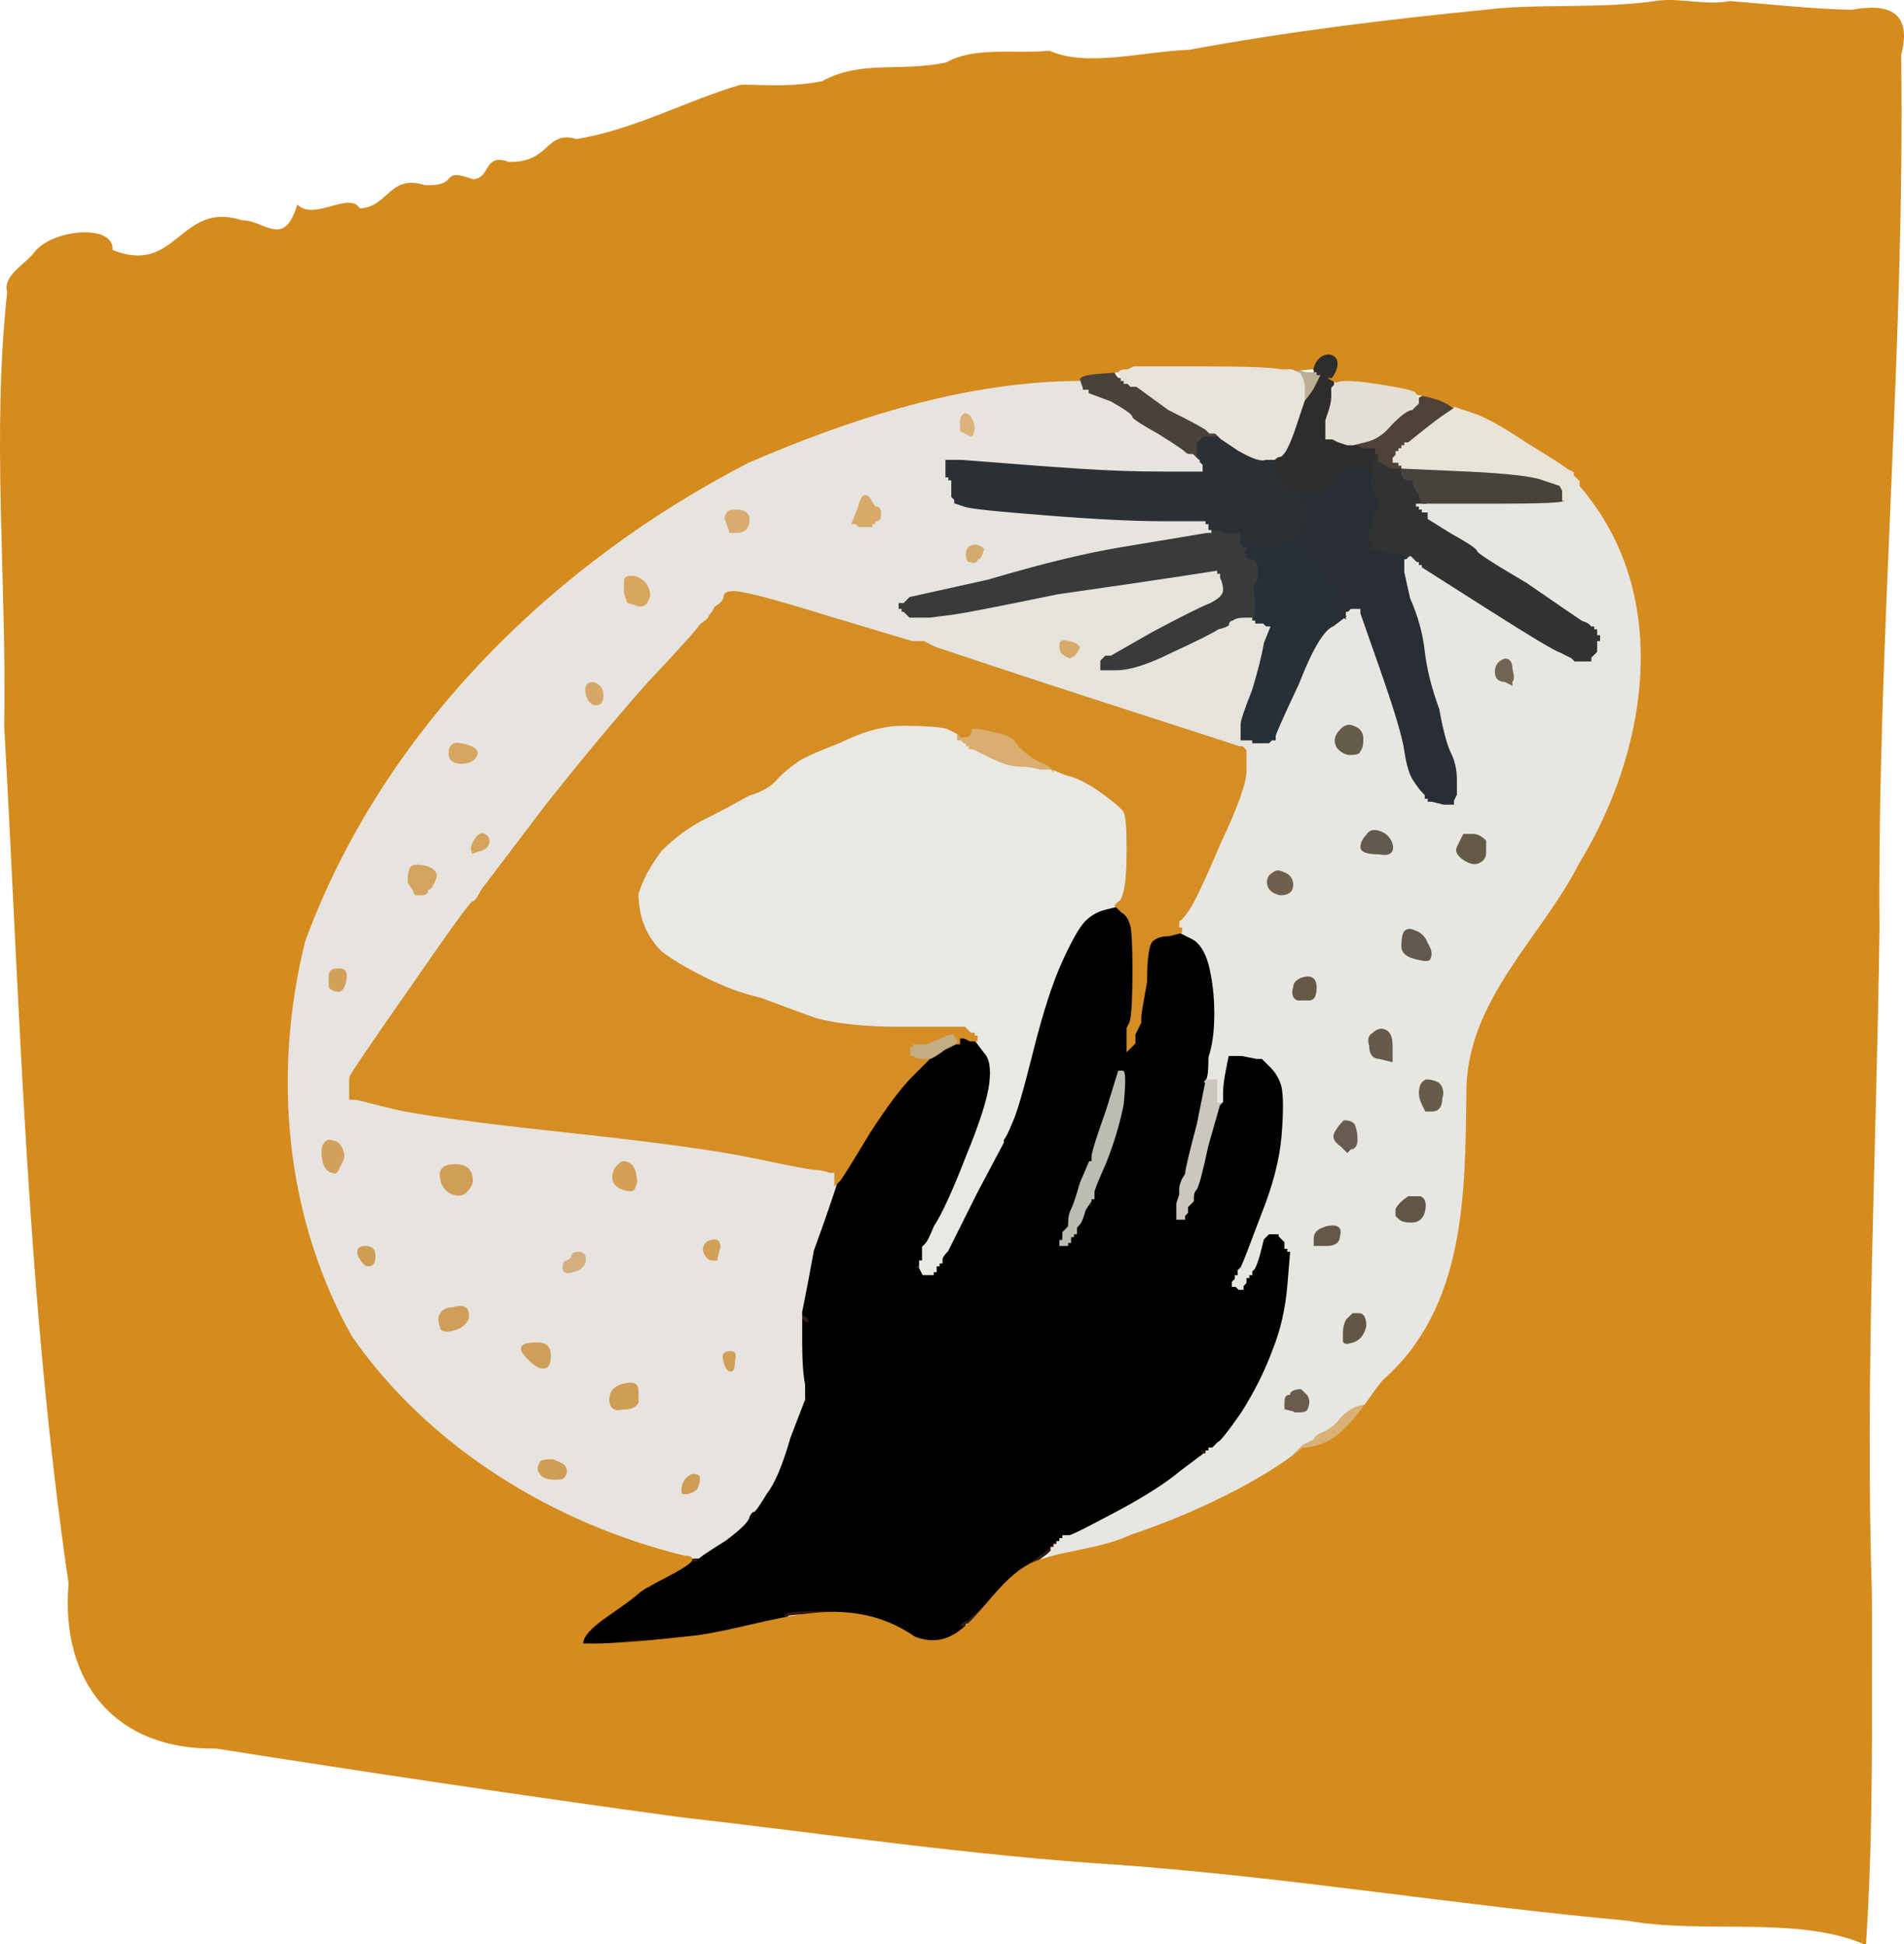
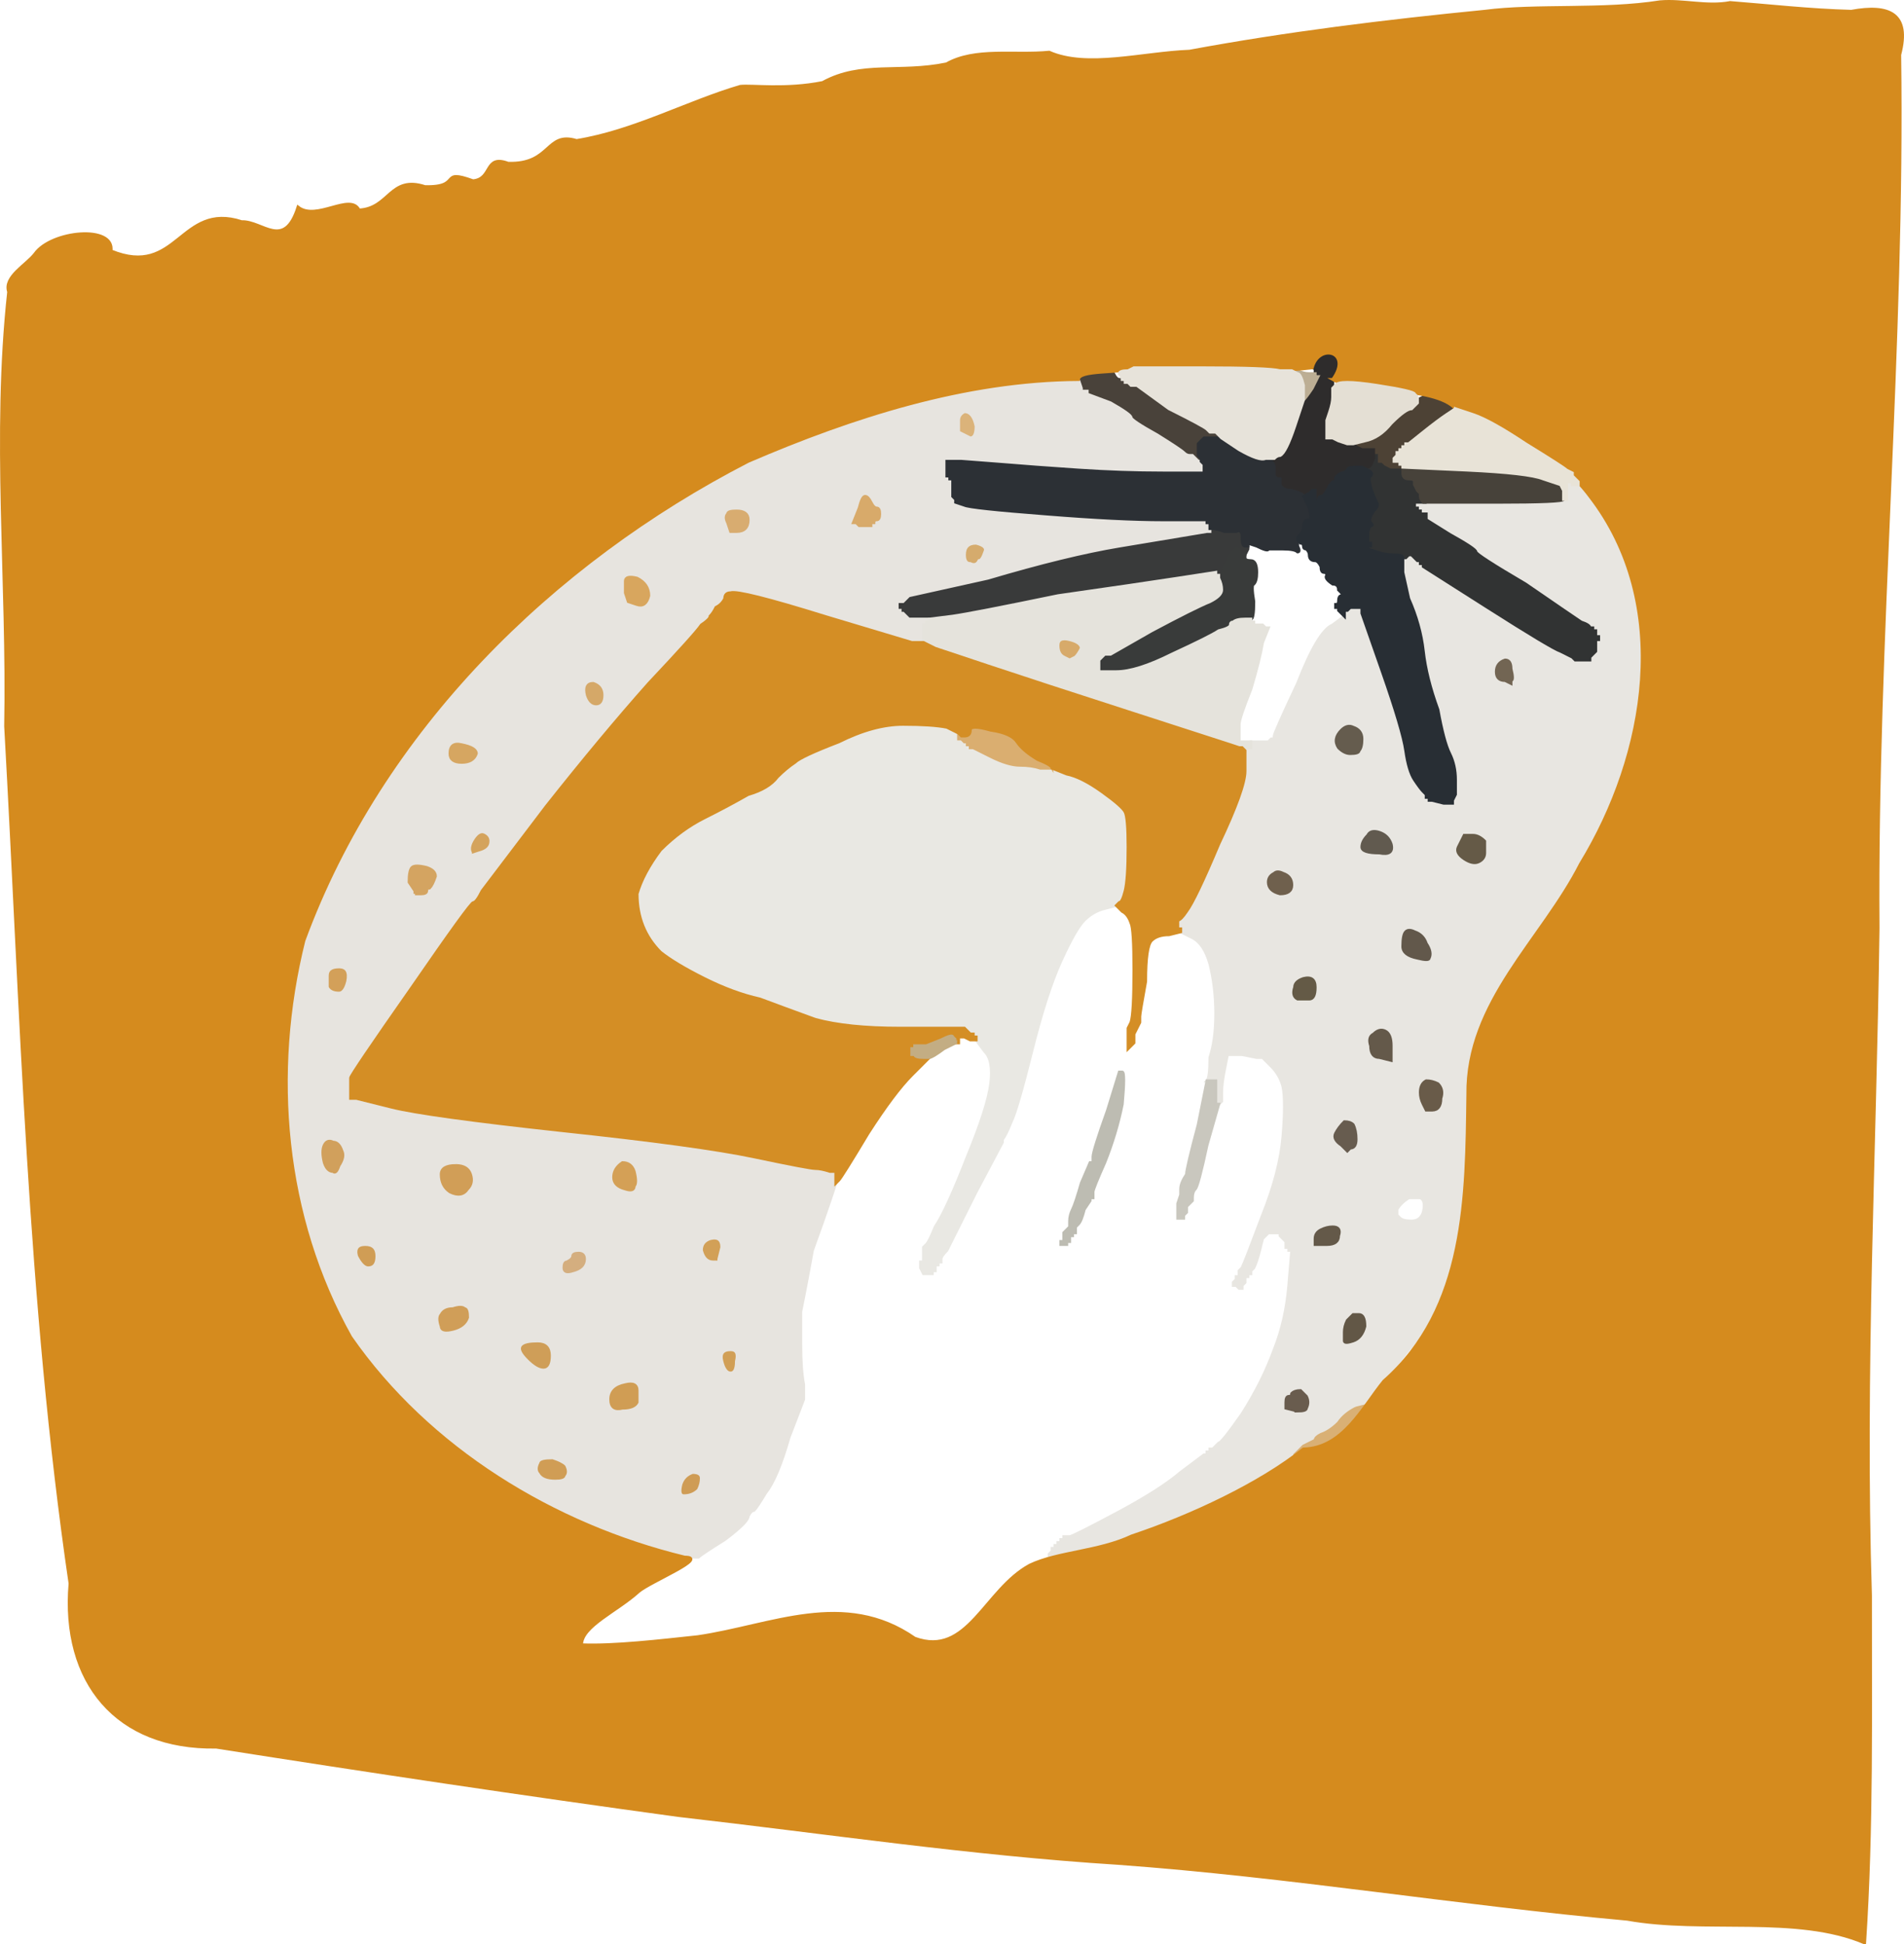
<svg xmlns="http://www.w3.org/2000/svg" xmlns:ns1="http://www.inkscape.org/namespaces/inkscape" xmlns:ns2="http://sodipodi.sourceforge.net/DTD/sodipodi-0.dtd" width="651.444" height="665.371" id="svg2" version="1.1" ns1:version="0.47 r22583" ns2:docname="exhibition-art-by-children.svg">
  <defs id="defs440">
    <ns1:perspective ns2:type="inkscape:persp3d" ns1:vp_x="0 : 621 : 1" ns1:vp_y="0 : 1000 : 0" ns1:vp_z="805 : 621 : 1" ns1:persp3d-origin="402.5 : 414 : 1" id="perspective444" />
  </defs>
  <ns2:namedview pagecolor="#ffffff" bordercolor="#666666" borderopacity="1" objecttolerance="10" gridtolerance="10" guidetolerance="10" ns1:pageopacity="0" ns1:pageshadow="2" ns1:window-width="1280" ns1:window-height="725" id="namedview438" showgrid="false" ns1:zoom="0.53744669" ns1:cx="261.99179" ns1:cy="368.45727" ns1:window-x="0" ns1:window-y="24" ns1:window-maximized="1" ns1:current-layer="svg2" />
  <g id="g2874">
    <path id="path8" d="m 425.97,186.871 1,0 0,1 q -1,2 -1,2 l 0,0 -1,0 q -1,0 -1,-1 0,-1 -1,-1 -1,0 -3,4 -2,4 -2,5 l -1,0 -1,0 q 0,-1 0,-1 0,0 -13,2 -13,2 -41,6 -29,6 -36,7 l -8,1 -4,0 -3,0 -1,-1 -1,-1 0,0 -1,0 0,0 0,0 0,-1 0,0 -1,0 0,-1 0,0 -1,0 0,0 0,0 0,-1 0,0 1,0 0,-1 1,0 1,0 1,-1 1,-1 27,-6 q 27,-8 45,-11 18,-3 24,-4 l 6,-1 0,0 1,0 0,0 0,0 0,-1 0,0 1,0 q 1,0 4,1 3,0 4,0 2,-1 2,2 0,3 1,3 z" style="fill:#393a3a;fill-rule:evenodd;stroke:#393a3a;stroke-width:1px;stroke-linecap:butt;stroke-linejoin:miter;stroke-opacity:1" />
    <path id="path12" d="m 245.97,430.871 0,1 -2,0 q -3,0 -4,-4 0,-3 3,-4 4,-1 4,3 -1,4 -1,4 z" style="fill:#d2a057;fill-rule:evenodd;stroke:#d2a057;stroke-width:1px;stroke-linecap:butt;stroke-linejoin:miter;stroke-opacity:1" />
-     <path ns2:nodetypes="ccsssccccccccccccccccscccccccccccccccccccccccccccccccccccccccccccccccccccccccccccccccscsscccccccccccccccccccccccccccccccccccccccccccccccccccccccccccccccccccsccccccccccccscccccccccccccccccccsccccsccccccccccccccsccccccccccccccccccccccccc" id="path16" d="m 381.97,309.871 -4,1 c -2.667,0.667 -5,2 -7,4 -2,2 -4.667,6.667 -8,14 -3.333,7.333 -6.667,17.667 -10,31 -3.333,13.333 -5.667,21.333 -7,24 -1.333,3.333 -2.333,5.333 -3,6 l 0,1 -9,17 -9.406,18.844 c -2.073,2.416 -2.416,5.74 -4.594,6.281 0.17,2.315 -1.167,3.125 -3.562,2.875 -0.906,-1.78 -1.429,-2.028 -2.062,-2.375 l 0.625,-0.625 0,-1 1,0 0,-2 0,-3 1,-1 c 0.667,-0.667 1.667,-2.667 3,-6 2.667,-4 6.333,-12 11,-24 4.667,-11.333 7.333,-19.667 8,-25 0.667,-5.333 0,-9 -2,-11 l -3,-4 -1,0 -1,0 -2,-1 -2,0 0,1 0,1 -1,0 -4,2 c -2.667,2 -4.333,3 -5,3 l -6,6 c -4,4 -9,10.667 -15,20 -6,10 -9.333,15.333 -10,16 l -1,1 -2,6 c -1.333,4 -3.333,9.667 -6,17 -1.333,7.333 -2.333,12.667 -3,16 l -1,5 0,1 0,2 c -0.027,7.704 -0.121,15.434 1,23.062 -0.122,1.398 -0.062,3.064 0.312,4.562 l -0.312,-0.625 -5,13 c -2.667,9.333 -5.333,15.667 -8,19 -2,3.333 -3.333,5.333 -4,6 -0.667,0 -1.333,0.667 -2,2 0,1.333 -2.667,4 -8,8 -5.333,3.333 -8.333,5.333 -9,6 l -1,0 0,1 -2,0 -1,0 0,1 -1,0 0,1 -1,0 -1,1 -1,1 -4,2 c -2.667,1.333 -4.333,2.333 -5,3 l -1,0 -7,5 c -4.667,4 -7.333,6 -8,6 l -2,2 -1,0 0,1 -1,0 0,1 -1,0 0,1 -1,0 0,1 -1,1 -1,1 0,1 1,0 0,1 17,-2 c 10.667,0 16,-0.333 16,-1 l 1,0 15,-2 c 10.667,-2 17,-3.333 19,-4 2,-0.667 2.667,-1.333 2,-2 0,-0.667 4.333,-1 13,-1 9.333,0 17,1.667 23,5 6,3.333 10.667,5 14,5 l 5,0 1,0 0,-1 1,0 0,-1 1,0 1,-1 1,-1 1,0 0,-1 0,-1 -0.469,0 c 0.438,-0.378 0.986,-0.708 1.906,-0.844 5.748,-5.973 13.275,-9.951 18.562,-16.406 2.115,-4.285 7.607,-5.798 10.25,-9.5 0.994,-1.729 3.587,-1.032 3.75,-3.25 6.239,-0.456 11.397,-5.075 17.062,-7.5 11.043,-5.409 20.893,-12.783 30.594,-20.25 0.348,-0.589 0.33,-0.972 0.125,-1.25 l 0.219,0 0,1 1,0 0,-1 1,0 0,-1 1,0 1,-1 1,-1 c 0.667,0 3.333,-3.333 8,-10 4.667,-7.333 8.333,-14.667 11,-22 2.667,-6.667 4.333,-14 5,-22 l 1,-12 -1,0 0,-1 -1,0 0,-1 0,-1 -1,-1 -1,-1 0,-1 -1,0 -1,0 -2,0 -1,1 -1,1 -1,4 c -0.667,2.667 -1.333,4.667 -2,6 l -1,1 0,1 -1,0 0,1 -1,0 0,1 0,1 -1,1 0,1 -1,0 -1,-1 -1,0 0,-1 1,0 c 0,-0.667 0.333,-1.333 1,-2 l 0,-1 0,-1 1,-1 c 0.667,-1.333 3,-7.333 7,-18 4,-10 6.333,-19 7,-27 0.667,-8 0.667,-13.667 0,-17 -0.667,-2.667 -2,-5 -4,-7 l -3,-3 -1,0 -1,0 -5,-1 -5,0 -1,5 c -0.667,3.333 -1,6 -1,8 l 0,3 -1,1 -4,14 c -2,9.333 -3.333,14.333 -4,15 -0.667,0.667 -1,1.667 -1,3 l 0,1 -1,1 -1,1 0,1 0,1 -1,1 0,1 -1,0 -1,0 0,-1 0,-2 0,-2 1,-3 0,-2 c 0,-1.333 0.667,-3 2,-5 0,-1.333 1.333,-7 4,-17 l 3,-15 c 0.667,-0.667 1,-3.333 1,-8 1.333,-4 2,-9 2,-15 0,-6 -0.667,-11.667 -2,-17 -1.333,-4.667 -3.333,-7.667 -6,-9 l -4,-2 -4,1 c -2.667,0 -4.667,0.667 -6,2 -1.333,1.333 -2,6 -2,14 -1.333,7.333 -2,11.333 -2,12 l 0,2 -1,2 -1,2 0,2 0,1 -1,1 -1,1 0,-1 0,-1 0,-3 0,-2 1,-2 c 0.667,-2 1,-8 1,-18 0,-9.333 -0.333,-14.667 -1,-16 -0.667,-2 -1.667,-3.333 -3,-4 l -2,-2 z m 1,57 1,0 c 0.667,0 0.667,3.667 0,11 -1.333,6.667 -3.333,13.333 -6,20 -2.667,6 -4,9.333 -4,10 l 0,2 -1,0 0,1 0,0.906 c -0.238,-0.293 -0.427,-0.399 -0.781,0.281 -1.475,3.093 -3.573,6.232 -4.219,9.375 -1.654,0.492 -1.431,2.862 -3,3.438 -1.092,2.353 -2.607,0.244 -1,-1.25 -0.069,-2.922 3.28,-4.301 2.25,-7.75 2.515,-6.148 5.722,-12.66 7.562,-18.812 l 0.188,-0.188 0,-1 c 0,-1.333 1.667,-6.667 5,-16 l 4,-13 z m -108,84 c 1.35,0.411 1.783,2.139 0,0.219 l 0,-0.219 z" style="fill:#000000;fill-rule:evenodd;stroke:#341a12;stroke-width:1px;stroke-linecap:butt;stroke-linejoin:miter;stroke-opacity:1" />
    <path id="path26" d="m 535.97,164.871 0,-1 1,0 0,0 0,1 1,0 0,0 0,1 1,0 1,0 4,4 q 4,3 10,18 6,14 7,22 1,7 1,20 0,14 -4,24 -2,11 -8,23 -5,11 -13,26 -8,15 -10,15 -2,1 -7,9 -6,8 -8,13 -2,5 -4,9 -2,4 -4,12 -2,8 -3,39 -1,30 -5,39 -2,9 -14,23 -11,14 -12,15 -1,0 -1,1 -1,2 -1,2 l 0,1 0,0 q 0,0 -1,1 l 0,0 0,0 q -1,0 -1,0 l 0,1 -3,1 q -3,0 -5,3 -3,3 -6,4 -2,1 -2,2 l 0,0 -2,1 q -2,1 -2,2 l 0,0 0,0 q 0,0 -1,0 l 0,1 0,0 q -1,0 -1,1 l 0,0 0,0 q 0,0 -1,0 l 0,1 -1,0 q -1,1 -6,3 -6,4 -6,5 -1,1 -18,9 -18,8 -32,12 l -13,4 -4,1 -4,0 0,-1 1,-1 0,0 0,-1 0,0 0,0 0,0 1,0 0,-1 0,0 1,0 0,-1 0,0 0,0 0,0 1,0 0,-1 1,0 0,0 0,-1 2,0 q 1,0 16,-8 15,-8 22,-14 l 8,-6 0,0 1,0 0,-1 1,0 0,0 0,-1 0,0 0,0 1,0 0,0 1,-1 1,-1 0,0 q 1,0 8,-10 7,-11 11,-22 4,-10 5,-22 l 1,-12 -1,0 0,0 0,-1 -1,0 0,-1 0,-1 -1,-1 -1,-1 0,0 0,-1 0,0 0,0 -1,0 0,0 -1,0 -2,0 0,0 0,0 -1,1 -1,1 -1,4 q -1,4 -2,6 l -1,1 0,0 0,1 0,0 0,0 -1,0 0,0 0,1 -1,0 0,1 0,1 -1,1 0,1 -1,0 -1,-1 0,0 -1,0 0,0 0,0 0,-1 0,0 1,-1 0,-1 1,0 0,-1 0,0 0,0 0,0 0,-1 1,-1 q 1,-2 7,-18 6,-15 7,-27 1,-12 0,-17 -1,-4 -4,-7 l -3,-3 -1,0 -1,0 -5,-1 -5,0 -1,5 q -1,5 -1,8 l 0,3 -1,1 0,0 0,0 -1,0 0,-4 0,-4 -2,0 -1,0 0,0 q 1,-1 1,-8 2,-6 2,-15 0,-9 -2,-17 -2,-7 -6,-9 l -4,-2 0,-1 q 0,0 -1,0 l 0,0 0,-1 -1,0 0,0 0,-1 0,0 0,0 1,0 0,0 0,-1 q 1,0 3,-3 3,-4 11,-23 9,-19 9,-25 l 0,-7 0,-1 q 0,0 1,0 l 0,-1 1,0 q 0,-1 0,-1 l 0,0 3,0 3,0 1,-1 1,0 0,-1 q 0,-1 8,-18 7,-18 12,-20 l 4,-3 0,-1 0,-1 1,0 1,-1 0,0 0,0 1,0 0,0 1,0 1,0 0,0 1,0 0,1 0,1 7,20 q 7,20 8,27 1,7 3,10 2,3 3,4 l 1,1 0,0 0,0 0,1 0,0 1,0 0,1 0,0 1,0 0,0 0,0 4,1 3,0 0,-1 1,-2 0,-5 q 0,-5 -2,-9 -2,-4 -4,-15 -4,-11 -5,-20 -1,-9 -5,-18 l -2,-9 0,-1 0,-1 0,-2 0,-1 1,0 1,-1 0,0 0,0 1,0 0,0 1,1 1,1 0,0 1,0 0,0 0,0 0,1 0,0 1,0 0,1 22,14 q 22,14 25,15 2,1 4,2 l 1,1 0,0 1,0 0,0 0,0 2,0 1,0 0,0 1,0 0,0 0,0 0,-1 0,0 1,-1 1,-1 0,-2 0,-2 1,0 0,-1 0,0 -1,0 0,-1 0,-1 -1,0 0,0 0,-1 -1,0 0,0 q 0,-1 -3,-2 -3,-2 -19,-13 -17,-10 -17,-11 0,-1 -9,-6 l -8,-5 0,-1 0,-1 -1,0 -1,0 0,-1 0,0 -1,0 0,-1 0,0 -1,0 0,-1 0,-1 2,0 1,0 1,0 2,0 22,0 q 23,0 23,-1 l 0,0 0,0 1,0 0,-2 0,-2 0,-1 0,0 0,-1 z m -19,68 0,1 -2,-1 q -3,0 -3,-3 0,-3 3,-4 2,0 2,3 1,4 0,4 z m -58,17 q 2,-2 4,-1 3,1 3,4 0,3 -1,4 0,1 -3,1 -2,0 -4,-2 -2,-3 1,-6 z m 13,42 q -6,0 -6,-2 0,-2 2,-4 1,-2 4,-1 3,1 4,4 1,4 -4,3 z m 29,-6 q 1,0 3,0 2,0 4,2 0,1 0,4 0,2 -2,3 -2,1 -5,-1 -3,-2 -2,-4 1,-2 2,-4 z m -65,13 q 1,-1 3,0 3,1 3,4 0,3 -4,3 -4,-1 -4,-4 0,-2 2,-3 z m 45,20 q 1,-1 3,0 3,1 4,4 2,3 1,5 0,1 -4,0 -5,-1 -5,-4 0,-4 1,-5 z m -33,23 -3,0 -1,0 q -2,-1 -1,-4 0,-2 3,-3 4,-1 4,3 0,4 -2,4 z m 28,20 0,1 -4,-1 q -3,0 -3,-4 -1,-3 1,-4 2,-2 4,-1 2,1 2,5 0,3 0,4 z m 14,18 -2,0 -1,-2 q -1,-2 -1,-4 0,-3 2,-4 2,0 4,1 2,2 1,5 0,4 -3,4 z m -28,13 -1,1 -2,-2 q -3,-2 -2,-4 1,-2 3,-4 2,0 3,1 1,2 1,5 0,3 -2,3 z m 17,24 -1,-1 0,-2 q 1,-2 4,-4 3,0 4,0 2,1 1,5 -1,3 -4,3 -3,0 -4,-1 z m -25,9 -4,0 0,-2 q 0,-2 2,-3 2,-1 4,-1 3,0 2,3 0,3 -4,3 z m 7,26 2,-2 2,0 q 2,0 2,4 -1,4 -4,5 -3,1 -3,0 l 0,-1 0,-2 q 0,-2 1,-4 z m -17,31 -4,-1 0,-2 q 0,-2 1,-2 1,0 1,-1 1,-1 3,-1 1,1 2,2 1,2 0,4 0,1 -3,1 z" style="fill:#e8e6e1;fill-rule:evenodd;stroke:#e8e6e1;stroke-width:1px;stroke-linecap:butt;stroke-linejoin:miter;stroke-opacity:1" />
-     <path id="path32" d="m 478.97,416.871 -1,-1 0,-2 q 1,-2 4,-4 3,0 4,0 2,1 1,5 -1,3 -4,3 -3,0 -4,-1 z" style="fill:#615546;fill-rule:evenodd;stroke:#615546;stroke-width:1px;stroke-linecap:butt;stroke-linejoin:miter;stroke-opacity:1" />
    <path id="path36" d="m 469.97,156.871 0,-2 1,0 1,0 0,1 0,2 1,0 0,0 1,1 2,1 2,0 2,0 0,2 q 0,2 2,2 2,0 2,1 l 0,1 1,2 1,1 0,1 q 0,1 1,2 l 0,0 -1,0 -2,0 0,1 0,1 1,0 0,0 0,1 1,0 0,0 0,1 1,0 1,0 0,1 0,1 8,5 q 9,5 9,6 0,1 17,11 16,11 19,13 3,1 3,2 l 0,0 1,0 0,1 0,0 1,0 0,1 0,1 1,0 0,0 0,1 -1,0 0,2 0,2 -1,1 -1,1 0,0 0,1 0,0 0,0 -1,0 0,0 -1,0 -2,0 0,0 0,0 -1,0 0,0 -1,-1 q -2,-1 -4,-2 -3,-1 -25,-15 l -22,-14 0,-1 -1,0 0,0 0,-1 0,0 0,0 -1,0 0,0 -1,-1 -1,-1 0,0 -1,0 0,0 0,0 -1,1 -1,0 0,0 q 0,-1 -3,-1 -3,0 -6,-1 l -3,-1 0,-1 0,0 1,0 q 0,-1 0,-1 l -1,0 0,0 0,0 0,-1 q 0,0 0,-2 0,-2 1,-3 1,0 0,-1 -1,-1 1,-4 2,-2 1,-3 -1,-2 -2,-5 -1,-4 0,-4 1,-1 -1,-2 l -2,-1 2,0 q 1,0 2,-3 z" style="fill:#313333;fill-rule:evenodd;stroke:#313333;stroke-width:1px;stroke-linecap:butt;stroke-linejoin:miter;stroke-opacity:1" />
    <path id="path52" d="m 329.97,189.871 q 0,-4 4,-4 4,1 3,3 -1,3 -2,3 -1,2 -3,1 -2,0 -2,-3 z" style="fill:#d5ab6d;fill-rule:evenodd;stroke:#d5ab6d;stroke-width:1px;stroke-linecap:butt;stroke-linejoin:miter;stroke-opacity:1" />
    <path id="path56" d="m 497.97,138.871 0,1 0,0 q 0,0 -3,2 -3,2 -8,6 l -5,4 -1,0 0,0 0,1 -1,0 0,0 0,1 0,0 0,0 -1,0 0,0 0,1 -1,0 0,0 0,1 0,0 0,0 -1,1 0,1 1,0 1,0 0,1 1,0 0,1 0,0 -2,0 -2,0 -2,-1 -1,-1 0,0 -1,0 0,-2 0,-1 -1,0 -1,0 0,0 0,-1 -2,0 -2,0 -2,-1 -1,-1 0,0 0,0 4,-1 q 5,-1 9,-6 5,-5 7,-5 1,-1 2,-2 l 0,-1 2,-1 q 2,-2 7,-1 4,1 4,2 0,1 0,2 z" style="fill:#4d4235;fill-rule:evenodd;stroke:#4d4235;stroke-width:1px;stroke-linecap:butt;stroke-linejoin:miter;stroke-opacity:1" />
    <path id="path60" d="m 246.97,465.871 q -1,-4 3,-4 3,0 2,4 0,4 -2,4 -2,0 -3,-4 z" style="fill:#d19f56;fill-rule:evenodd;stroke:#d19f56;stroke-width:1px;stroke-linecap:butt;stroke-linejoin:miter;stroke-opacity:1" />
    <path id="path74" d="m 236.97,503.871 q 3,0 3,2 0,2 -1,4 -2,2 -5,2 -2,0 -1,-4 1,-3 4,-4 z" style="fill:#cf9c55;fill-rule:evenodd;stroke:#cf9c55;stroke-width:1px;stroke-linecap:butt;stroke-linejoin:miter;stroke-opacity:1" />
    <path id="path82" d="m 460.97,451.871 2,-2 2,0 q 2,0 2,4 -1,4 -4,5 -3,1 -3,0 l 0,-1 0,-2 q 0,-2 1,-4 z" style="fill:#625746;fill-rule:evenodd;stroke:#625746;stroke-width:1px;stroke-linecap:butt;stroke-linejoin:miter;stroke-opacity:1" />
    <path id="path86" d="m 455.97,129.871 0,3 0,3 q 0,2 -1,5 l -1,3 0,3 0,3 1,0 1,0 2,1 3,1 1,0 1,0 0,0 0,0 1,1 2,1 2,0 2,0 0,1 0,0 0,2 q -1,3 -2,3 l -2,0 -2,0 q -3,0 -3,1 -1,1 -2,1 -2,1 -2,2 0,1 -1,1 -1,1 0,2 0,1 -2,1 -1,0 -1,1 0,1 -1,1 -1,0 -1,2 l -1,1 0,-3 0,-2 -1,0 0,0 -1,1 -2,1 0,0 0,0 0,0 q 0,0 -1,1 -1,0 -1,-1 0,-1 -2,-2 -3,0 -4,-2 l 0,-2 -1,0 q 0,0 -1,-1 l 0,-1 0,-2 q 0,-1 -1,-2 l 0,-1 1,0 q 1,-1 2,-1 2,-1 5,-10 l 3,-9 0,0 q 1,-1 3,-4 l 2,-4 0,-1 q -1,0 -1,0 l 0,0 0,-1 q 0,-1 -1,-1 -1,-1 1,-2 2,-1 2,-2 1,-2 4,-1 2,0 2,3 0,2 -1,3 -1,1 -1,3 z" style="fill:#2e2c2c;fill-rule:evenodd;stroke:#2e2c2c;stroke-width:1px;stroke-linecap:butt;stroke-linejoin:miter;stroke-opacity:1" />
    <path id="path88" d="m 121.97,429.871 q -1,-4 3,-4 4,0 4,4 0,4 -3,4 -2,0 -4,-4 z" style="fill:#d09d55;fill-rule:evenodd;stroke:#d09d55;stroke-width:1px;stroke-linecap:butt;stroke-linejoin:miter;stroke-opacity:1" />
    <path id="path100" d="m 111.97,333.871 q 0,-3 4,-3 4,0 3,5 -1,4 -3,4 -3,0 -4,-2 0,-2 0,-4 z" style="fill:#d3a059;fill-rule:evenodd;stroke:#d3a059;stroke-width:1px;stroke-linecap:butt;stroke-linejoin:miter;stroke-opacity:1" />
    <path id="path102" d="m 327.97,143.871 q 0,-2 2,-3 3,0 4,5 0,4 -2,4 -2,-1 -4,-2 0,-2 0,-4 z" style="fill:#dbb37a;fill-rule:evenodd;stroke:#dbb37a;stroke-width:1px;stroke-linecap:butt;stroke-linejoin:miter;stroke-opacity:1" />
    <path id="path120" d="m 163.97,291.871 -3,1 0,-1 q -1,-2 1,-5 2,-3 4,-2 2,1 2,3 0,3 -4,4 z" style="fill:#d4a35c;fill-rule:evenodd;stroke:#d4a35c;stroke-width:1px;stroke-linecap:butt;stroke-linejoin:miter;stroke-opacity:1" />
    <path id="path132" d="m 372.97,125.871 0,-1 3,1 q 4,2 5,2 1,2 2,2 l 1,0 0,0 q 0,0 0,1 l 1,0 1,0 1,1 1,0 1,0 11,8 q 12,6 13,7 l 1,1 1,0 1,0 1,1 1,1 0,0 0,0 -3,0 -3,0 -1,1 -1,1 0,0 0,0 0,2 0,1 0,0 0,1 0,0 0,0 1,1 0,1 -1,0 0,0 -1,-1 -1,-1 -1,0 q -1,0 -2,-1 -1,-1 -9,-6 -9,-5 -9,-6 0,-1 -7,-5 l -8,-3 0,0 0,-1 -1,0 -1,0 0,-1 0,0 0,-3 q 0,-2 2,-2 1,0 1,-2 z" style="fill:#49423a;fill-rule:evenodd;stroke:#49423a;stroke-width:1px;stroke-linecap:butt;stroke-linejoin:miter;stroke-opacity:1" />
    <path id="path142" d="m 443.97,482.871 -4,-1 0,-2 q 0,-2 1,-2 1,0 1,-1 1,-1 3,-1 1,1 2,2 1,2 0,4 0,1 -3,1 z" style="fill:#695c4e;fill-rule:evenodd;stroke:#695c4e;stroke-width:1px;stroke-linecap:butt;stroke-linejoin:miter;stroke-opacity:1" />
    <path id="path144" d="m 368.97,129.871 1,3 0,0 0,0 0,0 0,1 1,0 1,0 0,1 0,0 8,3 q 7,4 7,5 0,1 9,6 8,5 9,6 1,1 2,1 l 1,0 1,1 1,1 0,0 1,0 1,1 q 0,1 0,1 l 0,0 0,1 0,1 0,0 0,0 0,0 -1,0 -13,0 q -14,0 -29,-1 -15,-1 -27,-2 l -13,-1 -3,0 -2,0 0,1 0,0 0,1 0,2 0,0 0,0 0,1 0,0 1,0 0,1 0,0 1,0 0,3 0,3 1,1 0,1 3,1 q 2,1 28,3 25,2 40,2 l 15,0 0,1 1,0 0,1 0,1 0,0 0,1 0,0 0,0 -1,0 0,0 -6,1 q -6,1 -24,4 -18,3 -45,11 l -27,6 -1,1 -1,1 -1,0 -1,0 0,1 -1,0 0,0 0,1 0,0 0,0 1,0 0,0 0,1 1,0 0,0 0,1 0,0 0,0 1,0 0,0 1,1 1,1 3,0 4,0 0,0 0,0 0,1 0,0 -1,0 0,1 0,0 -1,0 0,0 0,0 0,1 0,0 0,2 0,2 0,1 0,0 -2,0 -2,0 -30,-9 q -29,-9 -32,-8 -2,0 -2,2 -1,2 -3,3 -1,2 -2,3 0,1 -3,3 -2,3 -18,20 -16,18 -35,42 -19,25 -22,29 -2,4 -3,4 -1,0 -21,29 -21,30 -21,31 l 0,1 0,2 0,3 0,0 0,1 1,0 1,0 12,3 q 12,3 58,8 47,5 66,9 19,4 21,4 2,0 5,1 l 2,0 0,2 0,2 -2,6 q -2,6 -6,17 -2,11 -3,16 l -1,5 0,1 0,2 0,8 q 0,9 1,14 l 0,5 -5,13 q -4,14 -8,19 -3,5 -4,6 -1,0 -2,2 0,2 -8,8 -8,5 -9,6 l -1,0 -4,0 -3,-1 -1,0 q -2,0 -12,-4 -10,-2 -20,-7 -10,-5 -16,-9 -7,-4 -18,-10 -10,-8 -21,-18 -11,-10 -14,-14 -4,-3 -7,-9 -4,-6 -8,-17 -6,-11 -10,-26 -4,-15 -6,-29 0,-14 1,-35 1,-20 5,-32 4,-12 15,-33 11,-21 12,-21 1,0 2,-3 1,-3 11,-15 10,-13 25,-28 15,-14 19,-18 3,-4 14,-12 10,-8 26,-18 16,-10 28,-16 13,-6 30,-12 18,-6 36,-10 18,-4 32,-6 14,-2 15,0 z m -41,14 q 0,-2 2,-3 3,0 4,5 0,4 -2,4 -2,-1 -4,-2 0,-2 0,-4 z m -29,35 -1,0 0,0 0,1 -2,0 -2,0 -1,-1 -1,0 2,-5 q 1,-4 2,-4 1,0 2,2 1,2 2,2 1,0 1,2 0,2 -1,2 -1,0 -1,1 z m -47,3 -2,0 -1,-3 q -1,-2 0,-3 0,-1 3,-1 4,0 4,3 0,2 -1,3 -1,1 -3,1 z m 78,8 q 0,-4 4,-4 4,1 3,3 -1,3 -2,3 -1,2 -3,1 -2,0 -2,-3 z m -112,17 -3,-1 -1,-3 q 0,-2 0,-4 0,-2 4,-1 4,2 4,6 -1,4 -4,3 z m -17,31 q -1,-4 2,-4 3,1 3,4 0,3 -2,3 -2,0 -3,-3 z m -47,20 q 0,-4 4,-3 5,1 5,3 -1,3 -5,3 -4,0 -4,-3 z m 10,34 -3,1 0,-1 q -1,-2 1,-5 2,-3 4,-2 2,1 2,3 0,3 -4,4 z m -22,14 0,0 0,-1 0,0 -2,-3 q 0,-4 1,-5 1,-1 5,0 3,1 3,3 -1,3 -2,4 -1,0 -1,1 0,1 -2,1 -2,0 -2,0 z m -30,28 q 0,-3 4,-3 4,0 3,5 -1,4 -3,4 -3,0 -4,-2 0,-2 0,-4 z m -1,58 q 1,-2 3,-1 2,0 3,3 1,2 -1,5 -1,3 -2,2 -2,0 -3,-3 -1,-4 0,-6 z m 99,11 q 0,-3 3,-5 3,0 4,3 1,4 0,5 0,2 -3,1 -4,-1 -4,-4 z m -54,-4 q 4,0 5,3 1,3 -1,5 -2,3 -6,1 -3,-2 -3,-6 0,-3 5,-3 z m 90,32 0,1 -2,0 q -3,0 -4,-4 0,-3 3,-4 4,-1 4,3 -1,4 -1,4 z m -124,-1 q -1,-4 3,-4 4,0 4,4 0,4 -3,4 -2,0 -4,-4 z m 74,0 q 0,-1 2,-1 2,0 2,2 0,3 -4,4 -3,1 -3,-1 0,-2 1,-2 2,-1 2,-2 z m -41,18 q 3,-1 4,0 1,0 1,3 -1,3 -5,4 -4,1 -4,-1 -1,-3 0,-4 1,-2 4,-2 z m 24,13 q 1,-1 5,-1 4,0 4,4 0,4 -2,4 -2,0 -5,-3 -3,-3 -2,-4 z m 68,5 q -1,-4 3,-4 3,0 2,4 0,4 -2,4 -2,0 -3,-4 z m -38,13 q 0,-4 5,-5 4,-1 4,2 0,3 0,4 -1,2 -5,2 -4,1 -4,-3 z m -24,22 q 0,-1 4,-1 3,1 4,2 1,2 0,3 0,1 -3,1 -4,0 -5,-2 -1,-1 0,-3 z m 52,3 q 3,0 3,2 0,2 -1,4 -2,2 -5,2 -2,0 -1,-4 1,-3 4,-4 z" style="fill:#e7e4df;fill-rule:evenodd;stroke:#e7e4df;stroke-width:1px;stroke-linecap:butt;stroke-linejoin:miter;stroke-opacity:1" />
    <path id="path152" d="m 141.97,305.871 0,0 0,-1 0,0 -2,-3 q 0,-4 1,-5 1,-1 5,0 3,1 3,3 -1,3 -2,4 -1,0 -1,1 0,1 -2,1 -2,0 -2,0 z" style="fill:#d4a461;fill-rule:evenodd;stroke:#d4a461;stroke-width:1px;stroke-linecap:butt;stroke-linejoin:miter;stroke-opacity:1" />
    <path id="path164" d="m 195.97,429.871 q 0,-1 2,-1 2,0 2,2 0,3 -4,4 -3,1 -3,-1 0,-2 1,-2 2,-1 2,-2 z" style="fill:#d4ae7f;fill-rule:evenodd;stroke:#d4ae7f;stroke-width:1px;stroke-linecap:butt;stroke-linejoin:miter;stroke-opacity:1" />
    <path id="path180" d="m 410.97,150.871 1,-1 3,0 3,0 6,4 q 7,4 9,3 1,0 2,0 l 0,0 0,1 q 1,1 1,2 l 0,2 0,1 q 1,1 1,1 l 1,0 0,2 q 1,2 4,2 4,1 4,2 l 0,0 0,0 0,0 2,4 q 1,4 0,4 -2,0 -2,2 0,2 -1,3 -1,1 -1,1 l 0,1 0,0 q 0,0 0,2 1,2 0,2 -1,-1 -5,-1 -4,0 -5,0 0,1 -4,-1 -3,-1 -3,-1 l 0,1 -1,0 q -1,0 -1,-3 0,-3 -2,-2 -1,0 -4,0 -3,-1 -4,-1 l -1,0 0,-1 0,-1 -1,0 0,-1 -15,0 q -15,0 -40,-2 -26,-2 -28,-3 l -3,-1 0,-1 -1,-1 0,-3 0,-3 -1,0 0,0 0,-1 -1,0 0,0 0,-1 0,0 0,0 0,-2 0,-1 0,0 0,-1 2,0 3,0 13,1 q 12,1 27,2 15,1 29,1 l 13,0 1,0 0,0 0,0 0,0 0,-1 0,-1 0,0 q 0,0 0,-1 l -1,-1 0,-1 -1,-1 0,0 0,0 0,-1 0,0 0,-1 0,-2 0,0 0,0 1,-1 z" style="fill:#2c3035;fill-rule:evenodd;stroke:#2c3035;stroke-width:1px;stroke-linecap:butt;stroke-linejoin:miter;stroke-opacity:1" />
    <path id="path184" d="m 453.97,425.871 -4,0 0,-2 q 0,-2 2,-3 2,-1 4,-1 3,0 2,3 0,3 -4,3 z" style="fill:#645949;fill-rule:evenodd;stroke:#645949;stroke-width:1px;stroke-linecap:butt;stroke-linejoin:miter;stroke-opacity:1" />
    <path id="path188" d="m 153.97,257.871 q 0,-4 4,-3 5,1 5,3 -1,3 -5,3 -4,0 -4,-3 z" style="fill:#d6a661;fill-rule:evenodd;stroke:#d6a661;stroke-width:1px;stroke-linecap:butt;stroke-linejoin:miter;stroke-opacity:1" />
    <path id="path192" d="m 178.97,460.871 q 1,-1 5,-1 4,0 4,4 0,4 -2,4 -2,0 -5,-3 -3,-3 -2,-4 z" style="fill:#cf9e58;fill-rule:evenodd;stroke:#cf9e58;stroke-width:1px;stroke-linecap:butt;stroke-linejoin:miter;stroke-opacity:1" />
    <path id="path200" d="m 458.97,249.871 q 2,-2 4,-1 3,1 3,4 0,3 -1,4 0,1 -3,1 -2,0 -4,-2 -2,-3 1,-6 z" style="fill:#655c4e;fill-rule:evenodd;stroke:#655c4e;stroke-width:1px;stroke-linecap:butt;stroke-linejoin:miter;stroke-opacity:1" />
    <path id="path206" d="m 443.97,127.871 -2,-1 2,0 q 2,1 4,1 l 2,0 0,0 q 0,0 0,1 l 1,0 -2,4 q -2,3 -3,4 l 0,0 0,-1 q 0,-1 0,-4 -1,-4 -2,-4 z" style="fill:#bcae94;fill-rule:evenodd;stroke:#bcae94;stroke-width:1px;stroke-linecap:butt;stroke-linejoin:miter;stroke-opacity:1" />
    <path id="path210" d="m 463.97,481.871 4,-1 0,1 q -1,2 -3,2 -1,1 -4,4 -2,4 -5,6 -3,2 -7,3 -3,1 -4,1 0,0 -1,1 l -1,0 0,-1 q 1,-1 3,-3 l 4,-2 0,0 q 0,-1 2,-2 3,-1 6,-4 2,-3 6,-5 z" style="fill:#d9b075;fill-rule:evenodd;stroke:#d9b075;stroke-width:1px;stroke-linecap:butt;stroke-linejoin:miter;stroke-opacity:1" />
    <path id="path228" d="m 217.97,206.871 -3,-1 -1,-3 q 0,-2 0,-4 0,-2 4,-1 4,2 4,6 -1,4 -4,3 z" style="fill:#d8a65e;fill-rule:evenodd;stroke:#d8a65e;stroke-width:1px;stroke-linecap:butt;stroke-linejoin:miter;stroke-opacity:1" />
    <path id="path230" d="m 475.97,361.871 0,1 -4,-1 q -3,0 -3,-4 -1,-3 1,-4 2,-2 4,-1 2,1 2,5 0,3 0,4 z" style="fill:#64594a;fill-rule:evenodd;stroke:#64594a;stroke-width:1px;stroke-linecap:butt;stroke-linejoin:miter;stroke-opacity:1" />
    <path id="path232" d="m 184.97,500.871 q 0,-1 4,-1 3,1 4,2 1,2 0,3 0,1 -3,1 -4,0 -5,-2 -1,-1 0,-3 z" style="fill:#d09d55;fill-rule:evenodd;stroke:#d09d55;stroke-width:1px;stroke-linecap:butt;stroke-linejoin:miter;stroke-opacity:1" />
    <path id="path236" d="m 489.97,379.871 -2,0 -1,-2 q -1,-2 -1,-4 0,-3 2,-4 2,0 4,1 2,2 1,5 0,4 -3,4 z" style="fill:#695b49;fill-rule:evenodd;stroke:#695b49;stroke-width:1px;stroke-linecap:butt;stroke-linejoin:miter;stroke-opacity:1" />
    <path id="path248" d="m 367.97,224.871 -2,1 -2,-1 q -2,-1 -2,-4 0,-3 4,-2 4,1 4,3 -1,2 -2,3 z" style="fill:#d7aa6a;fill-rule:evenodd;stroke:#d7aa6a;stroke-width:1px;stroke-linecap:butt;stroke-linejoin:miter;stroke-opacity:1" />
    <path id="path250" d="m 378.97,379.871 4,-13 1,0 q 1,0 0,11 -2,10 -6,20 -4,9 -4,10 l 0,2 -1,0 0,1 -2,3 q -1,4 -2,5 l -1,1 0,1 0,1 -1,0 0,0 0,1 -1,0 0,1 0,1 -1,0 0,1 -1,0 -1,0 0,-1 1,0 0,-1 0,-2 1,-1 1,-1 0,-2 q 0,-2 1,-4 1,-2 3,-9 l 3,-7 1,0 q 0,0 0,-1 l 0,0 0,-1 q 0,-2 5,-16 z" style="fill:#bdbcb2;fill-rule:evenodd;stroke:#bdbcb2;stroke-width:1px;stroke-linecap:butt;stroke-linejoin:miter;stroke-opacity:1" />
    <path id="path256" d="m 435.97,298.871 q 1,-1 3,0 3,1 3,4 0,3 -4,3 -4,-1 -4,-4 0,-2 2,-3 z" style="fill:#6f604d;fill-rule:evenodd;stroke:#6f604d;stroke-width:1px;stroke-linecap:butt;stroke-linejoin:miter;stroke-opacity:1" />
-     <path id="path260" d="m 443.97,184.871 0,0 1,1 q 1,0 1,1 0,1 1,1 1,1 1,2 0,2 2,2 1,0 2,2 0,2 1,2 1,0 1,1 -1,1 2,3 2,0 2,2 0,0 1,1 1,1 0,1 -1,0 -1,2 0,1 -1,1 l 0,1 0,0 1,0 0,0 0,0 0,1 0,0 1,1 1,1 0,0 0,0 -4,3 q -5,2 -12,20 -8,17 -8,18 l 0,1 -1,0 -1,1 -3,0 -3,0 0,0 0,0 -1,0 0,1 -1,0 0,-1 -1,0 -1,0 0,-1 0,-1 -1,0 0,0 0,-1 1,0 0,-3 q 0,-2 4,-12 3,-10 4,-16 l 2,-5 -1,0 -1,-1 -2,0 -1,0 0,-1 -1,0 0,0 0,-1 0,0 0,0 0,0 q 1,0 1,-6 -1,-6 0,-6 1,-1 1,-4 0,-4 -2,-4 -2,0 -2,-1 l 0,-1 0,0 q 0,0 1,-2 l 0,-1 0,-1 q 0,0 3,1 4,2 4,1 1,0 5,-2 4,0 4,-1 1,0 1,0 z m 0,3 q 0,0 1,0 0,0 -1,0 0,0 0,0 z" style="fill:#282f36;fill-rule:evenodd;stroke:#282f36;stroke-width:1px;stroke-linecap:butt;stroke-linejoin:miter;stroke-opacity:1" />
    <path id="path262" d="m 323.97,248.871 4,2 0,0 q 0,1 0,1 l 1,0 0,0 q 1,1 1,1 l 0,1 0,0 0,0 1,0 0,0 0,1 1,0 0,0 0,1 0,0 0,0 1,0 0,0 6,3 q 6,3 10,3 4,0 7,1 l 4,0 5,2 q 5,1 12,6 7,5 8,7 1,2 1,12 0,11 -1,15 -1,4 -2,4 -1,1 -1,1 l 0,0 -4,1 q -4,1 -7,4 -3,3 -8,14 -5,11 -10,31 -5,20 -7,24 -2,5 -3,6 l 0,1 -9,17 q -9,18 -10,20 -2,2 -2,3 l 0,1 -1,0 0,0 0,1 -1,0 0,1 0,1 -1,0 0,1 0,0 -1,0 0,0 0,0 -1,0 -1,0 0,0 0,0 -1,-2 0,-1 0,-1 1,0 0,-2 0,-3 1,-1 q 1,-1 3,-6 4,-6 11,-24 7,-17 8,-25 1,-8 -2,-11 l -3,-4 0,0 0,-1 -1,0 0,-1 0,0 -1,0 0,0 0,0 -1,-1 -1,-1 -2,0 q -2,0 -20,0 -18,0 -29,-3 -11,-4 -19,-7 -9,-2 -19,-7 -10,-5 -15,-9 -4,-4 -6,-9 -2,-5 -2,-11 2,-7 8,-15 7,-7 15,-11 8,-4 15,-8 7,-2 10,-6 3,-3 6,-5 2,-2 15,-7 12,-6 22,-6 10,0 15,1 z" style="fill:#e9e8e3;fill-rule:evenodd;stroke:#e9e8e3;stroke-width:1px;stroke-linecap:butt;stroke-linejoin:miter;stroke-opacity:1" />
    <path id="path264" d="m 479.97,161.871 0,-2 22,1 q 21,1 26,3 6,2 6,2 0,0 1,2 l 0,3 0,0 q 0,1 -23,1 l -22,0 -2,0 -1,0 0,0 q -1,-1 -1,-2 l 0,-1 -1,-1 -1,-2 0,-1 q 0,-1 -2,-1 -2,0 -2,-2 z" style="fill:#47423a;fill-rule:evenodd;stroke:#47423a;stroke-width:1px;stroke-linecap:butt;stroke-linejoin:miter;stroke-opacity:1" />
    <path id="path266" d="m 471.97,291.871 q -6,0 -6,-2 0,-2 2,-4 1,-2 4,-1 3,1 4,4 1,4 -4,3 z" style="fill:#615a4f;fill-rule:evenodd;stroke:#615a4f;stroke-width:1px;stroke-linecap:butt;stroke-linejoin:miter;stroke-opacity:1" />
    <path id="path270" d="m 251.97,181.871 -2,0 -1,-3 q -1,-2 0,-3 0,-1 3,-1 4,0 4,3 0,2 -1,3 -1,1 -3,1 z" style="fill:#d8ac70;fill-rule:evenodd;stroke:#d8ac70;stroke-width:1px;stroke-linecap:butt;stroke-linejoin:miter;stroke-opacity:1" />
    <path id="path276" d="m 298.97,178.871 -1,0 0,0 0,1 -2,0 -2,0 -1,-1 -1,0 2,-5 q 1,-4 2,-4 1,0 2,2 1,2 2,2 1,0 1,2 0,2 -1,2 -1,0 -1,1 z" style="fill:#d8aa6a;fill-rule:evenodd;stroke:#d8aa6a;stroke-width:1px;stroke-linecap:butt;stroke-linejoin:miter;stroke-opacity:1" />
    <path id="path288" d="m 447.97,341.871 -3,0 -1,0 q -2,-1 -1,-4 0,-2 3,-3 4,-1 4,3 0,4 -2,4 z" style="fill:#645a46;fill-rule:evenodd;stroke:#645a46;stroke-width:1px;stroke-linecap:butt;stroke-linejoin:miter;stroke-opacity:1" />
    <path id="path292" d="m 591.97,0.871 c 13.019,1.009 27.202,2.627 41.443,3 12.844,-2.362 20.318,0.644 16.557,14.886 1.384,99.753 -8.161,199.164 -7.41,298.919 -0.996,76.144 -5.006,152.241 -2.59,228.385 -0.065,39.613 0.608,79.271 -2,118.81 -23.099,-9.859 -54.982,-3.387 -81.219,-8.109 -58.245,-5.278 -115.662,-14.857 -174.219,-19.109 -50.352,-3.181 -100.199,-10.643 -150.344,-16.375 -52.792,-7.212 -105.717,-15.148 -158.219,-23.406 -34.037,0.572 -52.88,-22.214 -50,-56 C 9.748,444.761 7.426,346.402 1.935,248.551 c 0.925,-49.526 -4.373,-99.378 1.035,-148.68 -1.727,-5.144 6.084,-9.187 9,-13 5.62,-7.935 27.288,-9.94 26,-1 22.864,9.443 23.641,-16.875 44.722,-10 7.125,-0.26 14.532,9.885 19.278,-5 6.262,4.957 17.89,-5.01 20.861,1 10.522,-0.515 10.569,-11.927 22.582,-8 13.01,0.335 4.507,-6.322 16.418,-2 6.795,-0.585 3.771,-9.068 12,-6 14.855,0.521 12.903,-11.011 23.435,-7.765 19.676,-3.197 37.75,-13.169 56.02,-18.55 4.107,-0.445 15.551,1.222 28.184,-1.309 13.244,-7.29 26.258,-3.03 42.361,-6.375 9.837,-5.549 23.108,-2.846 35.139,-4 12.991,5.718 31.951,0.274 48.031,-0.344 33.476,-6.206 67.113,-10.318 100.969,-13.656 17.762,-2.311 40.523,-0.163 60,-3.25 8.022,-0.676 16.002,1.765 24,0.25 z m -136,129 c 7.721,4.547 34.913,2.12 42,10 17.152,6.52 35.383,15.69 46,30 28.473,36.907 19.66,88.387 -3.188,125.75 -13.248,26.079 -38.975,47.137 -38.562,79 -0.476,34.723 -0.422,73.052 -28.75,98 -7.298,8.952 -13.892,22.923 -27.5,23.25 -14.851,11.879 -38.353,22.936 -58.75,29.75 -11.257,5.331 -25.317,5.433 -34.875,10 -15.504,8.428 -21.216,31.673 -39.375,25 -24.112,-16.777 -49.052,-4.19 -74.222,-0.52 -12.848,1.367 -28.653,3.232 -39.778,2.77 0.005,-6.393 12.145,-11.494 19.542,-18.245 4.24,-3.524 24.44,-11.708 15.736,-11.755 -44.858,-10.899 -87.731,-37.087 -114.278,-75.312 -23.061,-41.072 -27.327,-90.415 -16,-135.688 26.457,-71.968 84.612,-129.286 152,-164 35.562,-15.333 74.278,-27.79 113,-28 0.329,-3.271 12.337,-2.068 22.722,-4 19.058,-1.141 38.572,2.343 57.278,0 2.286,-8.589 13.923,-5.535 7,4 z" style="fill:#d58b1e;fill-rule:evenodd;stroke:#d58b1e;stroke-width:1px;stroke-linecap:butt;stroke-linejoin:miter;stroke-opacity:1" />
    <path id="path296" d="m 500.97,285.871 q 1,0 3,0 2,0 4,2 0,1 0,4 0,2 -2,3 -2,1 -5,-1 -3,-2 -2,-4 1,-2 2,-4 z" style="fill:#655a47;fill-rule:evenodd;stroke:#655a47;stroke-width:1px;stroke-linecap:butt;stroke-linejoin:miter;stroke-opacity:1" />
    <path id="path300" d="m 480.97,318.871 q 1,-1 3,0 3,1 4,4 2,3 1,5 0,1 -4,0 -5,-1 -5,-4 0,-4 1,-5 z" style="fill:#62584b;fill-rule:evenodd;stroke:#62584b;stroke-width:1px;stroke-linecap:butt;stroke-linejoin:miter;stroke-opacity:1" />
    <path id="path306" d="m 359.97,262.871 0,0 -4,0 q -3,-1 -7,-1 -4,0 -10,-3 l -6,-3 0,0 -1,0 0,0 0,0 0,-1 0,0 -1,0 0,-1 0,0 -1,0 0,0 0,0 -1,-1 -1,0 0,-1 0,-1 2,1 q 2,0 2,-2 0,-2 7,0 7,1 9,4 2,3 7,6 5,2 5,3 z" style="fill:#daae70;fill-rule:evenodd;stroke:#daae70;stroke-width:1px;stroke-linecap:butt;stroke-linejoin:miter;stroke-opacity:1" />
    <path id="path312" d="m 155.97,398.871 q 4,0 5,3 1,3 -1,5 -2,3 -6,1 -3,-2 -3,-6 0,-3 5,-3 z" style="fill:#d19e57;fill-rule:evenodd;stroke:#d19e57;stroke-width:1px;stroke-linecap:butt;stroke-linejoin:miter;stroke-opacity:1" />
    <path id="path320" d="m 516.97,232.871 0,1 -2,-1 q -3,0 -3,-3 0,-3 3,-4 2,0 2,3 1,4 0,4 z" style="fill:#726553;fill-rule:evenodd;stroke:#726553;stroke-width:1px;stroke-linecap:butt;stroke-linejoin:miter;stroke-opacity:1" />
    <path id="path322" d="m 463.97,159.871 2,0 2,1 q 2,1 1,2 -1,0 0,4 1,3 2,5 1,1 -1,3 -2,3 -1,4 1,1 0,1 -1,1 -1,3 0,2 0,2 l 0,1 0,0 0,0 1,0 q 0,0 0,1 l -1,0 0,0 0,1 3,1 q 3,1 6,1 3,0 3,1 l 0,0 0,1 0,2 0,1 0,1 2,9 q 4,9 5,18 1,9 5,20 2,11 4,15 2,4 2,9 l 0,5 -1,2 0,1 -3,0 -4,-1 0,0 0,0 -1,0 0,0 0,-1 -1,0 0,0 0,-1 0,0 0,0 -1,-1 q -1,-1 -3,-4 -2,-3 -3,-10 -1,-7 -8,-27 l -7,-20 0,-1 0,-1 -1,0 0,0 -1,0 -1,0 0,0 -1,0 0,0 0,0 -1,1 -1,0 0,1 0,1 0,0 0,0 -1,-1 -1,-1 0,0 0,-1 0,0 0,0 -1,0 0,0 0,-1 q 1,0 1,-1 0,-2 1,-2 1,0 0,-1 -1,-1 -1,-1 0,-2 -2,-2 -3,-2 -2,-3 0,-1 -1,-1 -1,0 -1,-2 -1,-2 -2,-2 -2,0 -2,-2 0,-1 -1,-2 -1,0 -1,-1 0,-1 -1,-1 l -1,-1 0,-1 q 0,0 1,-1 1,-1 1,-3 0,-2 2,-2 1,0 0,-4 l -2,-4 0,0 0,0 0,0 0,0 2,-1 1,-1 0,0 1,0 0,2 0,3 1,-1 q 0,-2 1,-2 1,0 2,-2 1,-2 2,-3 1,0 1,-1 0,-1 2,-2 1,0 2,-1 0,-1 3,-1 z" style="fill:#282e34;fill-rule:evenodd;stroke:#282e34;stroke-width:1px;stroke-linecap:butt;stroke-linejoin:miter;stroke-opacity:1" />
    <path id="path324" d="m 200.97,237.871 q -1,-4 2,-4 3,1 3,4 0,3 -2,3 -2,0 -3,-3 z" style="fill:#d5a868;fill-rule:evenodd;stroke:#d5a868;stroke-width:1px;stroke-linecap:butt;stroke-linejoin:miter;stroke-opacity:1" />
    <path id="path326" d="m 497.97,139.871 0,0 6,2 q 6,2 18,10 13,8 14,9 2,1 2,1 l 0,0 0,1 0,0 1,1 1,1 0,1 0,0 -1,0 -1,0 0,-1 0,0 -1,0 0,-1 0,0 -1,0 0,1 0,1 0,0 0,1 0,2 0,2 -1,0 0,0 0,-3 q -1,-2 -1,-2 0,0 -6,-2 -5,-2 -26,-3 l -22,-1 0,0 0,-1 -1,0 0,-1 -1,0 -1,0 0,-1 1,-1 0,0 0,0 0,-1 0,0 1,0 0,-1 0,0 1,0 0,0 0,0 0,-1 0,0 1,0 0,-1 0,0 1,0 5,-4 q 5,-4 8,-6 3,-2 3,-2 z" style="fill:#e8e3d7;fill-rule:evenodd;stroke:#e8e3d7;stroke-width:1px;stroke-linecap:butt;stroke-linejoin:miter;stroke-opacity:1" />
    <path id="path328" d="m 385.97,126.871 2,-1 23,0 q 23,0 27,1 l 4,0 2,1 q 1,0 2,4 0,3 0,4 l 0,1 -3,9 q -3,9 -5,10 -1,0 -2,1 l -1,0 0,0 q -1,0 -2,0 -2,1 -9,-3 l -6,-4 0,0 0,0 -1,-1 -1,-1 -1,0 -1,0 -1,-1 q -1,-1 -13,-7 l -11,-8 -1,0 -1,0 -1,-1 -1,0 0,-1 q -1,0 -1,0 l 0,0 0,0 q 0,-1 -1,-2 0,-1 3,-1 z" style="fill:#e7e3da;fill-rule:evenodd;stroke:#e7e3da;stroke-width:1px;stroke-linecap:butt;stroke-linejoin:miter;stroke-opacity:1" />
    <path id="path338" d="m 461.97,392.871 -1,1 -2,-2 q -3,-2 -2,-4 1,-2 3,-4 2,0 3,1 1,2 1,5 0,3 -2,3 z" style="fill:#675c4f;fill-rule:evenodd;stroke:#675c4f;stroke-width:1px;stroke-linecap:butt;stroke-linejoin:miter;stroke-opacity:1" />
    <path id="path340" d="m 424.97,189.871 1,0 0,1 q 0,1 2,1 2,0 2,4 0,3 -1,4 -1,0 0,6 0,6 -1,6 l 0,0 -2,0 q -3,0 -4,1 -1,0 -1,1 0,1 -4,2 -3,2 -16,8 -12,6 -19,6 l -6,0 0,0 0,0 0,-2 0,-2 0,0 0,0 1,-1 1,-1 1,0 1,0 14,-8 q 15,-8 20,-10 4,-2 4,-4 0,-2 -1,-4 l 0,-1 1,0 q 0,-1 2,-5 2,-4 3,-4 1,0 1,1 0,1 1,1 z" style="fill:#393b3a;fill-rule:evenodd;stroke:#393b3a;stroke-width:1px;stroke-linecap:butt;stroke-linejoin:miter;stroke-opacity:1" />
    <path id="path342" d="m 409.97,384.871 3,-15 1,0 2,0 0,4 0,4 1,0 0,0 -4,14 q -3,14 -4,15 -1,1 -1,3 l 0,1 -1,1 -1,1 0,1 0,1 -1,1 0,1 -1,0 -1,0 0,-1 0,-2 0,-2 1,-3 0,-2 q 0,-2 2,-5 0,-2 4,-17 z" style="fill:#c9c7be;fill-rule:evenodd;stroke:#c9c7be;stroke-width:1px;stroke-linecap:butt;stroke-linejoin:miter;stroke-opacity:1" />
    <path id="path366" d="m 415.97,196.871 1,0 0,1 q 1,2 1,4 0,2 -4,4 -5,2 -20,10 l -14,8 -1,0 -1,0 -1,1 -1,1 0,0 0,0 0,2 0,2 0,0 0,0 6,0 q 7,0 19,-6 13,-6 16,-8 4,-1 4,-2 0,-1 1,-1 1,-1 4,-1 l 2,0 0,0 0,0 0,1 0,0 1,0 0,1 1,0 2,0 1,1 1,0 -2,5 q -1,6 -4,16 -4,10 -4,12 l 0,3 -1,0 0,1 0,0 1,0 0,1 0,1 2,0 2,0 0,1 0,1 -1,0 -1,0 0,1 0,0 0,0 -1,-1 0,0 -1,0 0,0 0,0 -3,-1 q -3,-1 -34,-11 -31,-10 -49,-16 l -18,-6 -2,-1 -2,-1 0,0 0,0 0,0 0,-1 0,-2 0,-2 0,0 0,-1 0,0 0,0 1,0 0,0 0,-1 1,0 0,0 0,-1 0,0 0,0 8,-1 q 7,-1 36,-7 28,-4 41,-6 13,-2 13,-2 0,0 0,1 z m -48,28 -2,1 -2,-1 q -2,-1 -2,-4 0,-3 4,-2 4,1 4,3 -1,2 -2,3 z" style="fill:#e5e3dc;fill-rule:evenodd;stroke:#e5e3dc;stroke-width:1px;stroke-linecap:butt;stroke-linejoin:miter;stroke-opacity:1" />
    <path id="path386" d="m 110.97,391.871 q 1,-2 3,-1 2,0 3,3 1,2 -1,5 -1,3 -2,2 -2,0 -3,-3 -1,-4 0,-6 z" style="fill:#d1a05c;fill-rule:evenodd;stroke:#d1a05c;stroke-width:1px;stroke-linecap:butt;stroke-linejoin:miter;stroke-opacity:1" />
    <path id="path388" d="m 281.97,210.871 30,9 2,0 2,0 0,0 0,0 2,1 2,1 18,6 q 18,6 49,16 31,10 34,11 l 3,1 0,0 0,0 1,0 0,0 1,1 0,0 0,7 q 0,6 -9,25 -8,19 -11,23 -2,3 -3,3 l 0,1 0,0 -1,0 0,0 0,0 0,1 0,0 1,0 0,1 0,0 q 1,0 1,0 l 0,1 -4,1 q -4,0 -6,2 -2,2 -2,14 -2,11 -2,12 l 0,2 -1,2 -1,2 0,2 0,1 -1,1 -1,1 0,-1 0,-1 0,-3 0,-2 1,-2 q 1,-3 1,-18 0,-14 -1,-16 -1,-3 -3,-4 l -2,-2 0,0 q 0,0 1,-1 1,0 2,-4 1,-4 1,-15 0,-10 -1,-12 -1,-2 -8,-7 -7,-5 -12,-6 l -5,-2 0,0 q 0,-1 -5,-3 -5,-3 -7,-6 -2,-3 -9,-4 -7,-2 -7,0 0,2 -2,2 l -1,0 0,0 q -1,-1 -1,-1 l 0,0 -4,-2 q -5,-1 -15,-1 -10,0 -22,6 -13,5 -15,7 -3,2 -6,5 -3,4 -10,6 -7,4 -15,8 -8,4 -15,11 -6,8 -8,15 0,6 2,11 2,5 6,9 5,4 15,9 10,5 19,7 8,3 19,7 11,3 29,3 18,0 20,0 l 2,0 1,1 1,1 0,0 0,0 1,0 0,0 0,1 1,0 0,1 0,0 -1,0 -1,0 -2,-1 -2,0 0,1 0,1 -1,0 0,0 0,-1 q -1,-1 -1,-1 0,-1 -4,1 l -5,2 -2,0 -2,0 0,1 -1,0 0,1 0,1 1,0 q 0,1 3,1 l 2,0 0,0 0,0 -6,6 q -6,6 -15,20 -9,15 -10,16 l -1,1 0,0 0,0 0,-2 0,-2 -2,0 q -3,-1 -5,-1 -2,0 -21,-4 -19,-4 -66,-9 -46,-5 -58,-8 l -12,-3 -1,0 -1,0 0,-1 0,0 0,-3 0,-2 0,-1 q 0,-1 21,-31 20,-29 21,-29 1,0 3,-4 3,-4 22,-29 19,-24 35,-42 16,-17 18,-20 3,-2 3,-3 1,-1 2,-3 2,-1 3,-3 0,-2 2,-2 3,-1 32,8 z" style="fill:#d48e25;fill-rule:evenodd;stroke:#d48e25;stroke-width:1px;stroke-linecap:butt;stroke-linejoin:miter;stroke-opacity:1" />
    <path id="path394" d="m 208.97,478.871 q 0,-4 5,-5 4,-1 4,2 0,3 0,4 -1,2 -5,2 -4,1 -4,-3 z" style="fill:#d09d54;fill-rule:evenodd;stroke:#d09d54;stroke-width:1px;stroke-linecap:butt;stroke-linejoin:miter;stroke-opacity:1" />
    <path id="path426" d="m 209.97,402.871 q 0,-3 3,-5 3,0 4,3 1,4 0,5 0,2 -3,1 -4,-1 -4,-4 z" style="fill:#d4a056;fill-rule:evenodd;stroke:#d4a056;stroke-width:1px;stroke-linecap:butt;stroke-linejoin:miter;stroke-opacity:1" />
    <path id="path432" d="m 154.97,447.871 q 3,-1 4,0 1,0 1,3 -1,3 -5,4 -4,1 -4,-1 -1,-3 0,-4 1,-2 4,-2 z" style="fill:#d09e58;fill-rule:evenodd;stroke:#d09e58;stroke-width:1px;stroke-linecap:butt;stroke-linejoin:miter;stroke-opacity:1" />
    <path id="path434" d="m 326.97,355.871 0,1 -4,2 q -4,3 -5,3 l 0,0 -2,0 q -3,0 -3,-1 l -1,0 0,-1 0,-1 1,0 0,-1 2,0 2,0 5,-2 q 4,-2 4,-1 0,0 1,1 z" style="fill:#c3ad83;fill-rule:evenodd;stroke:#c3ad83;stroke-width:1px;stroke-linecap:butt;stroke-linejoin:miter;stroke-opacity:1" />
    <path id="path436" d="m 484.97,135.871 0,1 0,1 q -1,1 -2,2 -2,0 -7,5 -4,5 -9,6 l -4,1 -1,0 -1,0 -3,-1 -2,-1 -1,0 -1,0 0,-3 0,-3 1,-3 q 1,-3 1,-5 l 0,-3 1,-1 q 1,-2 14,0 13,2 13,3 0,0 1,1 z" style="fill:#e4dfd4;fill-rule:evenodd;stroke:#e4dfd4;stroke-width:1px;stroke-linecap:butt;stroke-linejoin:miter;stroke-opacity:1" />
  </g>
</svg>